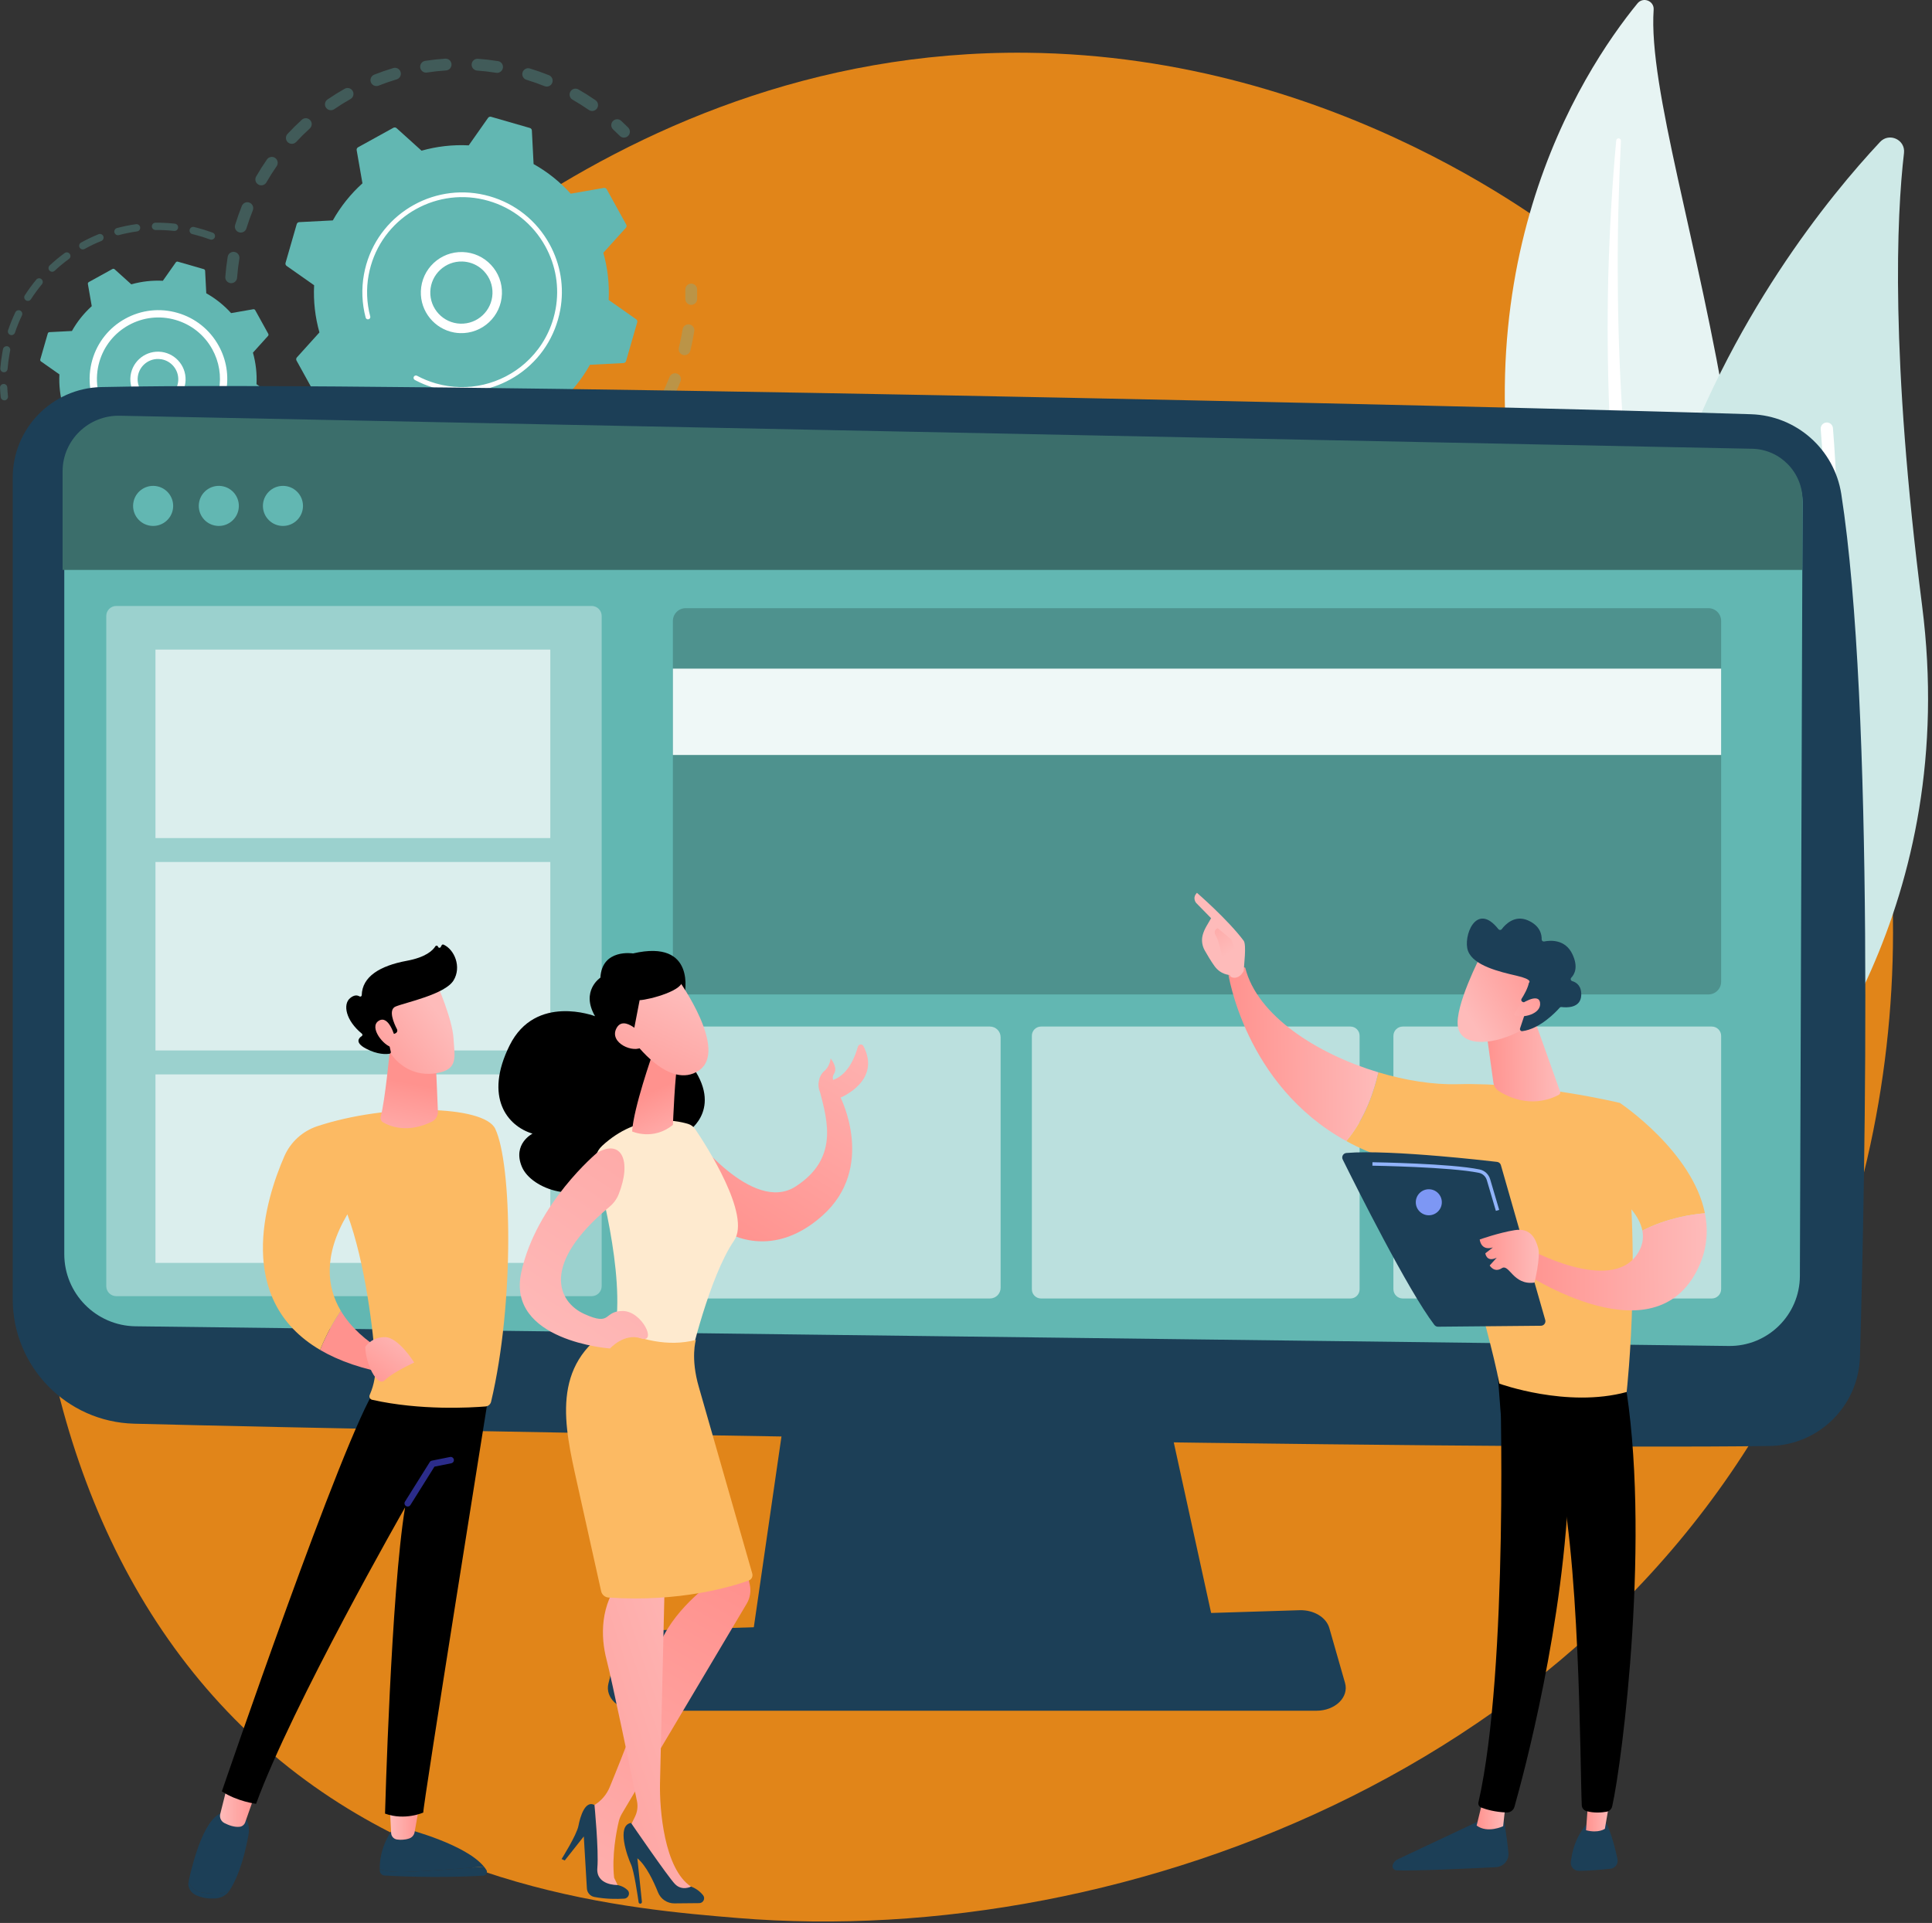
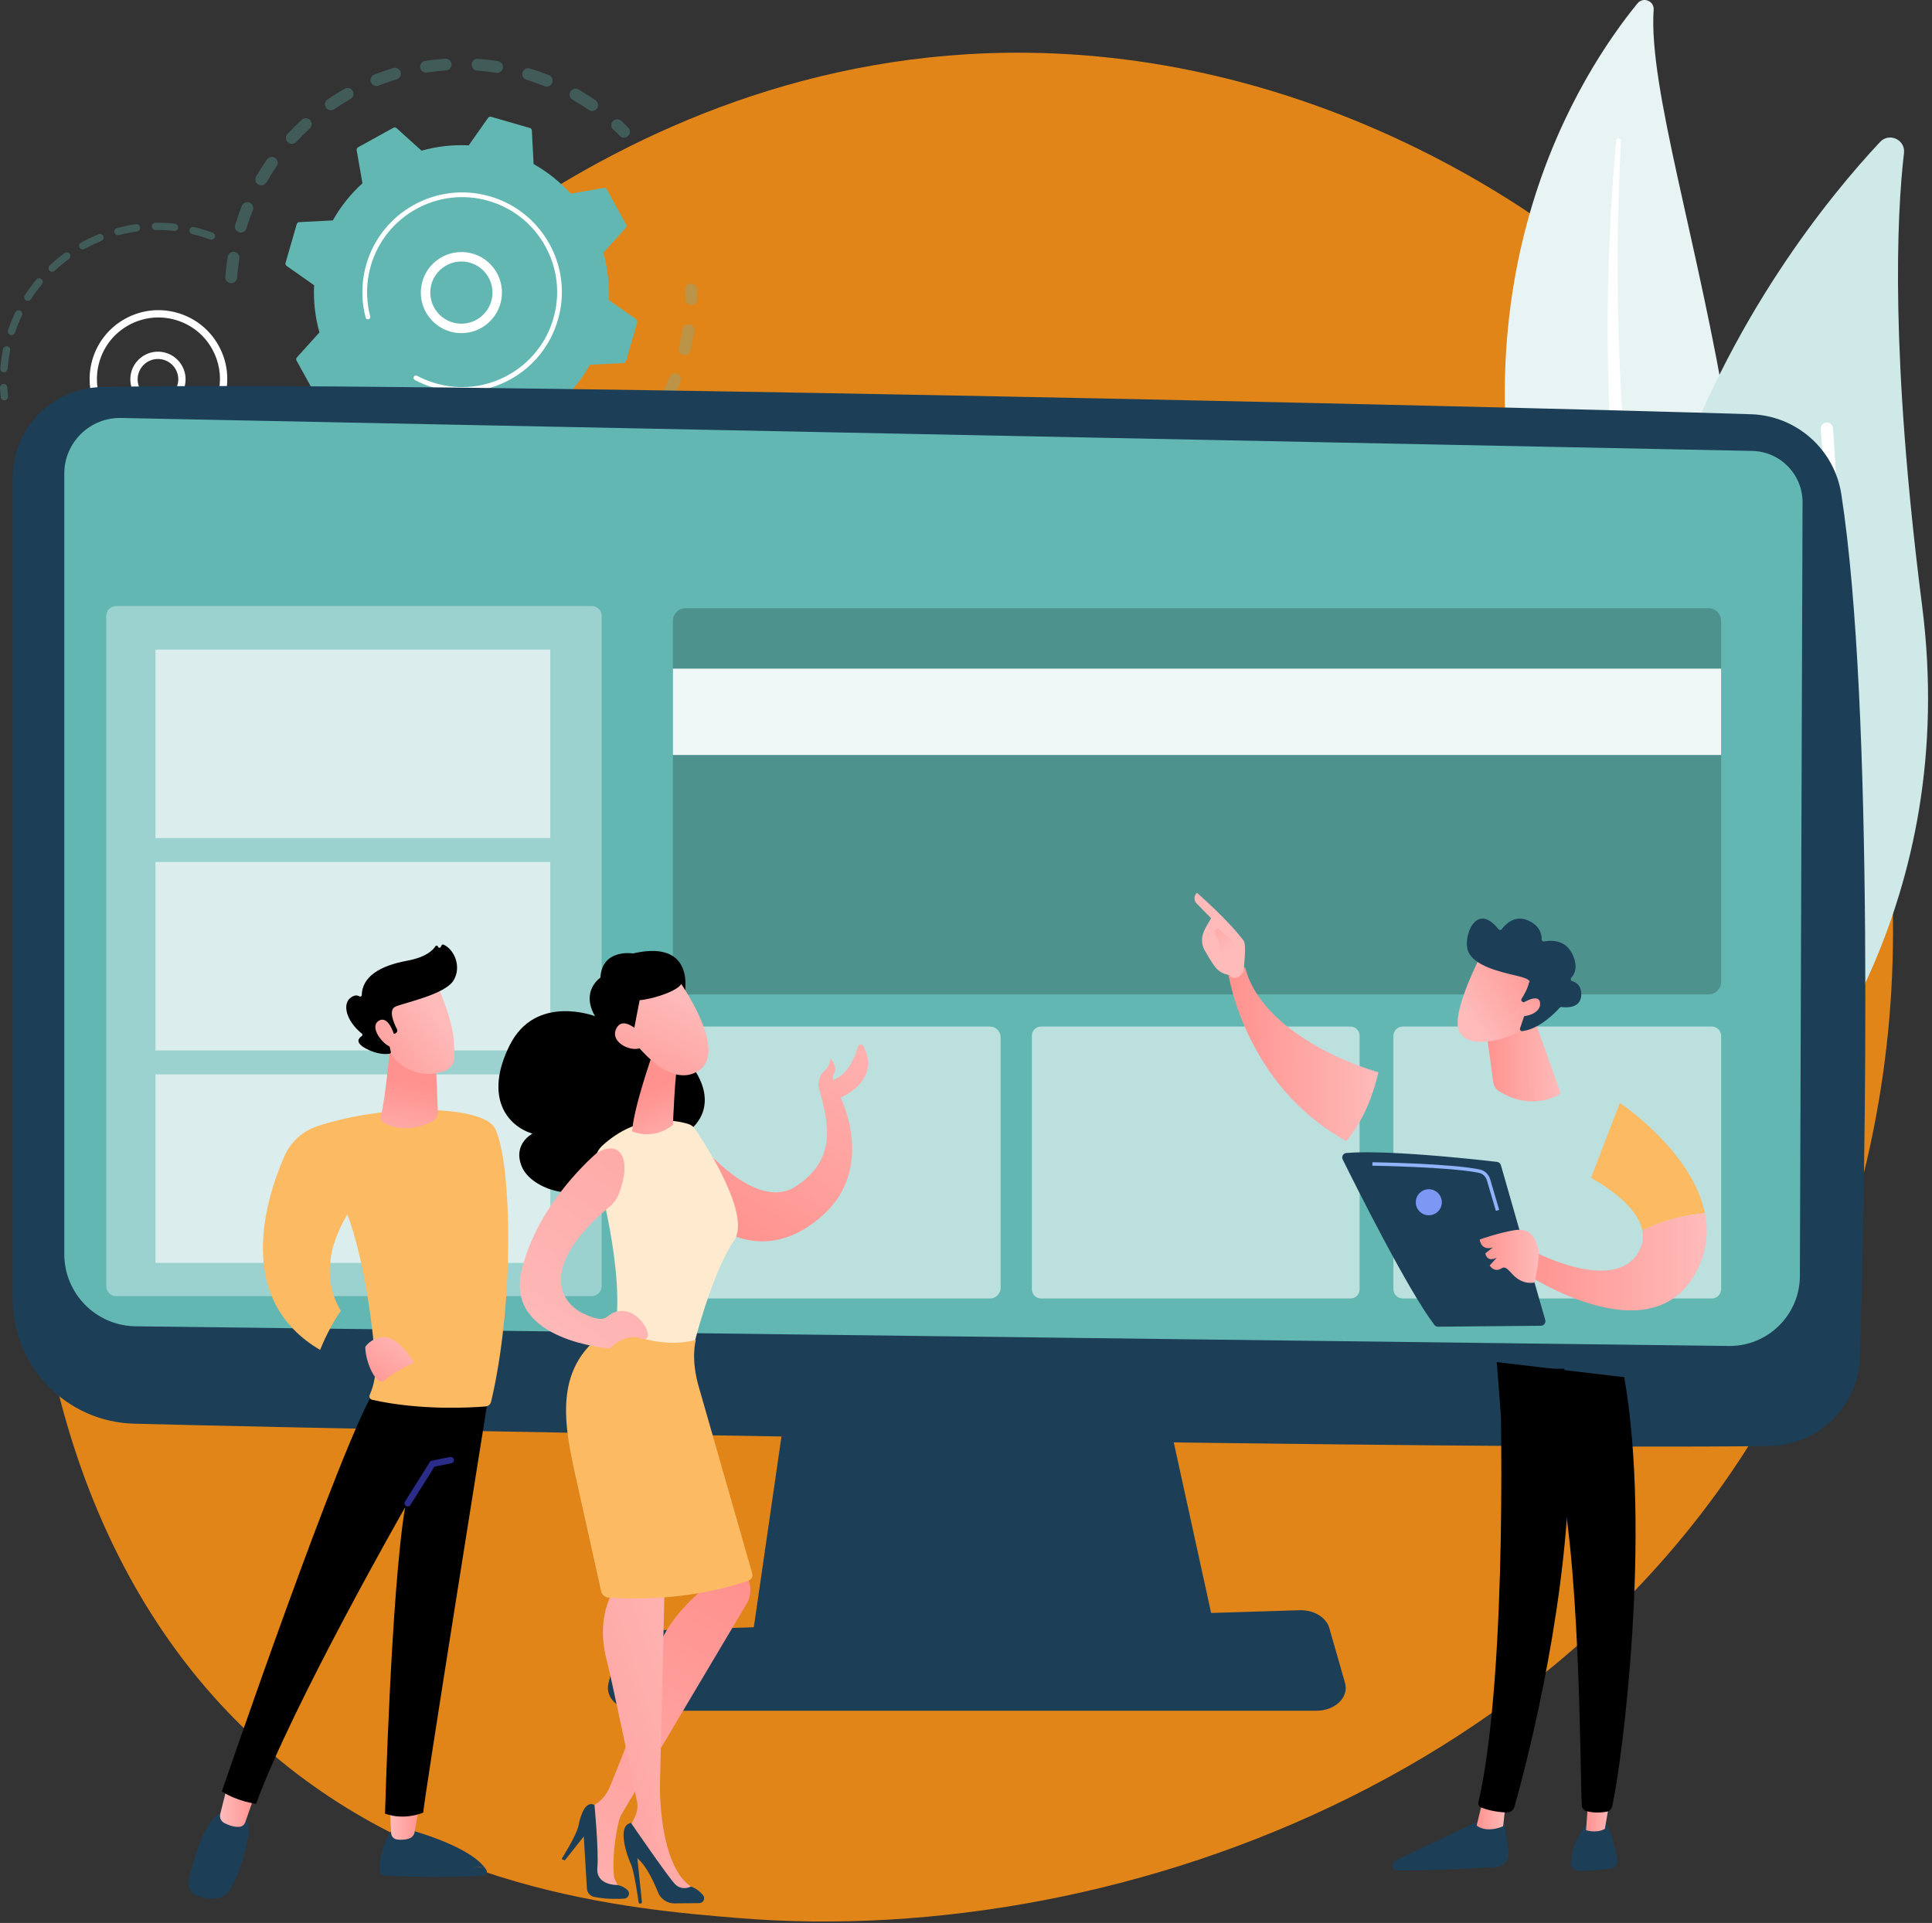
<svg xmlns="http://www.w3.org/2000/svg" width="452" height="450" viewBox="0 0 452 450" fill="none">
  <rect x="0" y="0" width="452" height="450" fill="#333333" stroke="none" />
  <path d="M424.609 308.848C380.45 412.064 263.885 456.398 172.554 448.839C147.617 446.775 97.443 442.622 58.267 405.575C-16.968 334.427 -5.381 185.709 66.641 98.152C75.915 86.876 140.115 11.332 240.158 12.343C313.403 13.083 364.814 54.459 371.065 59.613C378.962 66.125 396.38 81.599 412.078 106.147C448.962 163.827 452.204 244.348 424.609 308.848Z" fill="#E18519" />
  <g opacity="0.3">
    <path d="M53.841 66.247C53.153 66.122 52.657 65.494 52.711 64.782C52.828 63.223 53.016 61.647 53.267 60.096C53.389 59.341 54.1 58.829 54.854 58.951C54.863 58.953 54.872 58.954 54.881 58.956C55.62 59.09 56.12 59.793 55.999 60.538C55.76 62.012 55.582 63.51 55.47 64.99C55.412 65.752 54.748 66.323 53.986 66.266C53.937 66.262 53.889 66.255 53.841 66.247ZM56.085 54.403C56.032 54.394 55.978 54.381 55.925 54.364C55.195 54.14 54.784 53.366 55.008 52.636C55.468 51.135 55.997 49.639 56.58 48.19C56.865 47.481 57.668 47.139 58.38 47.422C59.09 47.708 59.432 48.514 59.148 49.222C58.593 50.6 58.091 52.021 57.654 53.447C57.446 54.125 56.765 54.527 56.085 54.403ZM60.881 43.348C60.729 43.321 60.58 43.267 60.438 43.186C59.776 42.804 59.548 41.959 59.929 41.296C60.71 39.939 61.56 38.598 62.455 37.311C62.892 36.684 63.754 36.531 64.381 36.966C65.008 37.403 65.163 38.265 64.726 38.892C63.876 40.114 63.069 41.387 62.327 42.676C62.028 43.197 61.44 43.45 60.881 43.348ZM68.029 33.641C67.779 33.595 67.538 33.48 67.337 33.294C66.777 32.775 66.744 31.899 67.263 31.339C68.329 30.19 69.457 29.073 70.617 28.019C71.182 27.506 72.057 27.547 72.571 28.112C73.085 28.677 73.043 29.552 72.478 30.067C71.377 31.067 70.305 32.128 69.293 33.221C68.959 33.58 68.479 33.723 68.029 33.641ZM77.163 25.772C76.812 25.708 76.486 25.509 76.268 25.191C75.837 24.56 75.999 23.699 76.63 23.268C77.921 22.386 79.268 21.547 80.634 20.774C81.299 20.397 82.143 20.631 82.519 21.296C82.896 21.961 82.662 22.805 81.997 23.182C80.698 23.916 79.418 24.714 78.191 25.553C77.878 25.767 77.509 25.835 77.163 25.772ZM87.809 20.119C87.355 20.037 86.951 19.728 86.769 19.267C86.488 18.556 86.836 17.752 87.547 17.471C89.003 16.895 90.503 16.375 92.003 15.925C92.736 15.705 93.507 16.12 93.726 16.853C93.946 17.584 93.53 18.356 92.799 18.575C91.373 19.003 89.948 19.497 88.564 20.045C88.315 20.143 88.055 20.164 87.809 20.119ZM138.284 25.947C138.095 25.913 137.911 25.838 137.744 25.722C136.522 24.875 135.247 24.07 133.954 23.329C133.291 22.95 133.061 22.104 133.441 21.441C133.821 20.778 134.666 20.548 135.329 20.928C136.691 21.708 138.034 22.556 139.321 23.448C139.949 23.883 140.105 24.746 139.669 25.373C139.35 25.834 138.801 26.041 138.284 25.947ZM99.436 16.969C98.871 16.867 98.408 16.417 98.316 15.818C98.2 15.062 98.719 14.356 99.474 14.24C101.022 14.002 102.599 13.829 104.162 13.725C104.925 13.678 105.584 14.251 105.635 15.014C105.685 15.777 105.108 16.436 104.345 16.487C102.861 16.585 101.363 16.75 99.893 16.975C99.737 16.999 99.583 16.996 99.436 16.969ZM127.668 20.239C127.578 20.222 127.488 20.197 127.4 20.162C126.019 19.609 124.596 19.109 123.17 18.675C122.439 18.452 122.027 17.679 122.249 16.948C122.472 16.217 123.246 15.801 123.976 16.027C125.476 16.485 126.974 17.011 128.427 17.592C129.137 17.876 129.482 18.681 129.198 19.391C128.95 20.012 128.302 20.354 127.668 20.239ZM111.475 16.495C110.788 16.37 110.292 15.744 110.344 15.033C110.4 14.27 111.064 13.698 111.826 13.754C113.386 13.869 114.963 14.053 116.511 14.301C116.521 14.302 116.53 14.304 116.54 14.306C117.279 14.44 117.778 15.141 117.658 15.886C117.537 16.641 116.828 17.154 116.073 17.033C114.602 16.797 113.105 16.623 111.622 16.514C111.572 16.51 111.523 16.504 111.475 16.495Z" fill="#62B7B2" />
    <path d="M145.735 32.183C145.467 32.135 145.21 32.007 145.003 31.799C144.5 31.293 143.977 30.79 143.451 30.302C142.89 29.783 142.856 28.907 143.375 28.347C143.894 27.786 144.77 27.751 145.331 28.272C145.885 28.785 146.434 29.314 146.964 29.846C147.503 30.387 147.501 31.264 146.96 31.802C146.626 32.135 146.165 32.261 145.735 32.183Z" fill="#62B7B2" />
  </g>
  <g opacity="0.3">
    <path d="M161.465 71.325C160.808 71.206 160.317 70.624 160.331 69.935C160.346 69.222 160.346 68.496 160.332 67.779C160.316 67.015 160.923 66.383 161.687 66.368C162.454 66.352 163.083 66.959 163.099 67.723C163.114 68.478 163.113 69.242 163.098 69.993C163.082 70.757 162.449 71.364 161.685 71.348C161.61 71.346 161.537 71.338 161.465 71.325Z" fill="#62B7B2" />
    <path d="M98.001 123.268C97.374 123.154 96.748 123.029 96.121 122.893C95.374 122.731 94.9 121.995 95.061 121.248C95.223 120.501 95.964 120.025 96.707 120.188C98.154 120.502 99.611 120.756 101.053 120.946C101.812 121.047 102.344 121.741 102.245 122.498C102.145 123.256 101.45 123.79 100.693 123.69C99.8 123.573 98.895 123.431 98.001 123.268ZM89.104 120.861C89.028 120.848 88.951 120.827 88.876 120.8C87.425 120.272 85.981 119.676 84.583 119.03C83.89 118.709 83.587 117.887 83.908 117.194C84.229 116.5 85.053 116.196 85.745 116.519C87.072 117.132 88.444 117.698 89.823 118.2C90.541 118.461 90.911 119.255 90.65 119.973C90.416 120.616 89.755 120.98 89.104 120.861ZM107.96 124.137C107.318 124.02 106.83 123.46 106.825 122.784C106.821 122.02 107.436 121.397 108.201 121.392C109.662 121.383 111.144 121.311 112.604 121.178C113.365 121.109 114.038 121.669 114.107 122.43C114.177 123.191 113.616 123.864 112.855 123.934C111.317 124.074 109.757 124.149 108.218 124.159C108.13 124.16 108.044 124.152 107.96 124.137ZM78.469 115.6C78.296 115.568 78.127 115.503 77.97 115.402C76.672 114.569 75.394 113.671 74.171 112.731C73.566 112.266 73.452 111.397 73.917 110.792C74.383 110.185 75.251 110.071 75.858 110.537C77.018 111.429 78.232 112.282 79.465 113.073C80.108 113.486 80.295 114.342 79.882 114.985C79.57 115.471 79.004 115.697 78.469 115.6ZM119.734 122.75C119.207 122.654 118.762 122.256 118.633 121.701C118.46 120.957 118.923 120.213 119.668 120.04C121.091 119.71 122.52 119.314 123.916 118.863C124.643 118.629 125.423 119.027 125.658 119.755C125.892 120.482 125.493 121.262 124.766 121.496C123.297 121.971 121.792 122.388 120.294 122.736C120.104 122.78 119.914 122.783 119.734 122.75ZM130.918 118.813C130.497 118.737 130.118 118.467 129.918 118.052C129.587 117.363 129.876 116.537 130.565 116.205C131.885 115.57 133.195 114.871 134.456 114.129C135.114 113.741 135.962 113.96 136.35 114.619C136.738 115.278 136.518 116.126 135.859 116.514C134.532 117.295 133.154 118.03 131.765 118.699C131.491 118.83 131.196 118.864 130.918 118.813ZM140.979 112.532C140.659 112.474 140.358 112.304 140.14 112.028C139.667 111.428 139.77 110.558 140.37 110.085C141.521 109.176 142.647 108.21 143.716 107.211C144.274 106.689 145.149 106.718 145.672 107.277C146.193 107.836 146.164 108.711 145.605 109.233C144.48 110.284 143.295 111.301 142.084 112.257C141.759 112.513 141.355 112.601 140.979 112.532ZM149.429 104.207C149.207 104.167 148.992 104.072 148.805 103.919C148.212 103.438 148.122 102.566 148.604 101.973C149.529 100.836 150.415 99.646 151.238 98.437C151.669 97.805 152.53 97.642 153.161 98.072C153.792 98.502 153.956 99.362 153.526 99.994C152.658 101.268 151.725 102.521 150.751 103.719C150.421 104.124 149.909 104.294 149.429 104.207ZM155.848 94.226C155.723 94.203 155.6 94.163 155.48 94.104C154.796 93.764 154.516 92.934 154.855 92.25C155.505 90.939 156.107 89.584 156.644 88.221C156.925 87.51 157.731 87.162 158.439 87.442C159.15 87.722 159.499 88.526 159.219 89.237C158.652 90.672 158.018 92.099 157.335 93.478C157.054 94.044 156.439 94.334 155.848 94.226ZM159.915 83.086C159.887 83.081 159.859 83.075 159.831 83.068C159.089 82.886 158.635 82.137 158.817 81.395C159.074 80.347 159.302 79.279 159.495 78.22C159.564 77.837 159.629 77.453 159.691 77.07C159.811 76.315 160.52 75.801 161.275 75.922C162.041 76.028 162.544 76.751 162.424 77.505C162.359 77.909 162.291 78.311 162.217 78.715C162.015 79.829 161.775 80.953 161.504 82.055C161.329 82.769 160.628 83.216 159.915 83.086Z" fill="#62B7B2" />
    <path d="M69.232 108.101C68.961 108.052 68.703 107.922 68.495 107.712C67.969 107.178 67.445 106.624 66.936 106.063C66.422 105.497 66.465 104.622 67.03 104.109C67.596 103.595 68.471 103.637 68.985 104.203C69.468 104.736 69.966 105.262 70.466 105.769C71.002 106.312 70.996 107.189 70.452 107.725C70.118 108.054 69.66 108.179 69.232 108.101Z" fill="#62B7B2" />
  </g>
  <path d="M73.939 92.645C74.073 92.886 74.345 93.017 74.617 92.969L82.371 91.618C84.835 94.345 87.751 96.7 91.051 98.549L91.454 106.405C91.469 106.68 91.656 106.917 91.921 106.993L100.993 109.609C101.258 109.686 101.542 109.585 101.701 109.36L106.225 102.925C110.003 103.117 113.726 102.677 117.264 101.681L123.107 106.954C123.312 107.139 123.612 107.173 123.853 107.04L132.117 102.475C132.359 102.342 132.489 102.07 132.442 101.798L131.09 94.044C133.818 91.58 136.172 88.663 138.022 85.363L145.877 84.96C146.153 84.946 146.389 84.758 146.465 84.493L149.082 75.422C149.158 75.157 149.058 74.872 148.832 74.714L142.398 70.189C142.589 66.411 142.15 62.689 141.153 59.151L146.426 53.307C146.611 53.103 146.646 52.803 146.512 52.562L141.948 44.297C141.814 44.056 141.542 43.925 141.27 43.973L133.516 45.324C131.052 42.597 128.136 40.243 124.836 38.393L124.433 30.537C124.418 30.262 124.231 30.026 123.966 29.949L114.894 27.333C114.629 27.256 114.345 27.357 114.186 27.582L109.662 34.017C105.884 33.825 102.161 34.265 98.623 35.261L92.78 29.988C92.575 29.803 92.275 29.769 92.034 29.902L83.769 34.467C83.528 34.6 83.398 34.872 83.445 35.144L84.796 42.898C82.069 45.362 79.715 48.279 77.865 51.578L70.01 51.982C69.734 51.996 69.498 52.183 69.421 52.449L66.805 61.52C66.729 61.785 66.829 62.069 67.054 62.228L73.489 66.752C73.297 70.53 73.737 74.253 74.733 77.791L69.46 83.635C69.276 83.839 69.241 84.139 69.374 84.38L73.939 92.645Z" fill="#62B7B2" />
  <path d="M106.241 77.808C101.689 76.98 98.3 72.911 98.46 68.153C98.635 62.923 103.032 58.811 108.262 58.986C110.796 59.071 113.145 60.138 114.876 61.989C116.607 63.84 117.514 66.255 117.429 68.789C117.254 74.019 112.856 78.131 107.626 77.956C107.155 77.94 106.692 77.89 106.241 77.808ZM109.261 61.314C108.909 61.25 108.552 61.211 108.188 61.199C104.178 61.064 100.807 64.218 100.672 68.227C100.538 72.237 103.69 75.61 107.701 75.743C111.71 75.878 115.082 72.725 115.216 68.715C115.282 66.772 114.586 64.921 113.259 63.501C112.18 62.348 110.787 61.591 109.261 61.314Z" fill="white" />
  <path d="M103.98 91.328C103.198 91.186 102.419 91.004 101.645 90.781C101.402 90.71 101.159 90.636 100.918 90.558C99.729 90.174 98.572 89.695 97.465 89.129C97.45 89.121 97.435 89.114 97.42 89.106C97.377 89.084 97.335 89.062 97.292 89.04C97.209 88.996 97.126 88.952 97.044 88.908C96.827 88.792 96.719 88.552 96.761 88.322C96.771 88.266 96.79 88.211 96.818 88.159C96.963 87.889 97.298 87.789 97.567 87.933C98.953 88.678 100.428 89.278 101.952 89.717C109.52 91.901 117.321 89.865 122.832 85.006C125.898 82.304 128.255 78.728 129.468 74.519C129.681 73.781 129.856 73.037 129.991 72.292C130.902 67.274 130.067 62.138 127.568 57.614C124.698 52.416 119.975 48.648 114.271 47.003C102.489 43.606 90.15 50.425 86.754 62.2C86.545 62.927 86.373 63.661 86.239 64.399C85.657 67.6 85.783 70.893 86.618 74.04C86.639 74.121 86.642 74.203 86.627 74.281C86.59 74.485 86.439 74.66 86.225 74.717C85.929 74.794 85.626 74.62 85.548 74.324C84.671 71.019 84.539 67.562 85.15 64.202C85.29 63.426 85.471 62.656 85.69 61.894C89.256 49.53 102.218 42.375 114.577 45.939C120.566 47.666 125.524 51.622 128.537 57.078C131.161 61.828 132.037 67.22 131.081 72.488C130.938 73.27 130.756 74.051 130.532 74.825C128.805 80.815 124.849 85.772 119.393 88.786C114.642 91.41 109.249 92.286 103.98 91.328Z" fill="white" />
  <g opacity="0.3">
    <path d="M0.863 93.677C0.499 93.611 0.207 93.313 0.166 92.926C0.09 92.205 0.034 91.471 0.001 90.746C-0.021 90.275 0.344 89.875 0.816 89.853C1.288 89.83 1.687 90.196 1.708 90.668C1.74 91.359 1.793 92.058 1.866 92.747C1.916 93.215 1.576 93.636 1.106 93.687C1.023 93.695 0.942 93.692 0.863 93.677Z" fill="#62B7B2" />
    <path d="M0.773 87.104C0.346 87.027 0.04 86.637 0.074 86.197C0.172 84.951 0.335 83.697 0.558 82.468C0.605 82.21 0.655 81.951 0.708 81.691C0.802 81.229 1.275 80.952 1.716 81.024C2.178 81.118 2.477 81.569 2.383 82.032C2.332 82.279 2.284 82.527 2.239 82.774C2.026 83.946 1.871 85.142 1.778 86.33C1.741 86.801 1.33 87.152 0.859 87.115C0.83 87.113 0.801 87.109 0.773 87.104ZM2.544 78.409C2.504 78.402 2.464 78.392 2.425 78.379C1.977 78.229 1.736 77.745 1.885 77.297C2.365 75.861 2.939 74.442 3.59 73.08C3.793 72.653 4.305 72.475 4.729 72.677C5.155 72.881 5.335 73.39 5.132 73.816C4.511 75.116 3.964 76.469 3.506 77.839C3.37 78.247 2.955 78.484 2.544 78.409ZM6.371 70.403C6.264 70.384 6.16 70.344 6.063 70.282C5.665 70.027 5.55 69.498 5.805 69.101C6.622 67.829 7.527 66.593 8.496 65.43C8.798 65.066 9.335 65.017 9.699 65.32C10.062 65.622 10.111 66.161 9.809 66.523C8.885 67.633 8.022 68.81 7.244 70.024C7.051 70.325 6.702 70.463 6.371 70.403ZM12.049 63.584C11.875 63.552 11.71 63.466 11.579 63.328C11.257 62.983 11.274 62.442 11.619 62.119C12.724 61.084 13.903 60.108 15.124 59.219C15.506 58.941 16.041 59.026 16.318 59.407C16.596 59.788 16.512 60.322 16.131 60.601C14.967 61.448 13.841 62.379 12.787 63.367C12.582 63.559 12.307 63.63 12.049 63.584ZM19.221 58.357C18.978 58.313 18.756 58.164 18.626 57.931C18.397 57.519 18.546 56.999 18.958 56.769C20.281 56.035 21.662 55.375 23.061 54.808C23.499 54.63 23.997 54.842 24.174 55.28C24.351 55.717 24.14 56.216 23.703 56.392C22.367 56.934 21.05 57.563 19.788 58.264C19.609 58.363 19.409 58.391 19.221 58.357ZM27.442 55.031C27.128 54.973 26.858 54.74 26.769 54.41C26.647 53.955 26.918 53.486 27.374 53.364C28.835 52.973 30.335 52.67 31.831 52.463C32.3 52.4 32.73 52.726 32.794 53.193C32.859 53.66 32.532 54.092 32.065 54.156C30.639 54.353 29.209 54.642 27.816 55.015C27.69 55.049 27.563 55.052 27.442 55.031ZM36.226 53.815C35.832 53.743 35.53 53.401 35.525 52.986C35.518 52.514 35.896 52.127 36.368 52.12C37.876 52.1 39.404 52.174 40.912 52.34C41.381 52.4 41.72 52.816 41.667 53.284C41.616 53.754 41.193 54.092 40.724 54.04C39.286 53.88 37.828 53.81 36.391 53.829C36.334 53.83 36.279 53.825 36.226 53.815ZM49.299 56.082C49.251 56.073 49.202 56.06 49.154 56.042C47.986 55.608 46.774 55.231 45.55 54.92C45.365 54.872 45.183 54.827 45.001 54.785C44.541 54.675 44.257 54.216 44.365 53.756C44.473 53.296 44.94 52.999 45.393 53.12C45.588 53.167 45.781 53.214 45.975 53.264C47.253 53.589 48.524 53.985 49.749 54.44C50.191 54.604 50.417 55.096 50.252 55.538C50.106 55.932 49.7 56.154 49.299 56.082Z" fill="#62B7B2" />
  </g>
  <g opacity="0.3">
    <path d="M30.773 125.438C30.314 125.355 30.006 124.917 30.084 124.456C30.162 123.99 30.603 123.676 31.068 123.755C32.47 123.991 33.897 124.143 35.311 124.208C35.78 124.234 36.148 124.629 36.126 125.101C36.105 125.573 35.705 125.937 35.233 125.916C33.75 125.847 32.254 125.688 30.785 125.441C30.781 125.44 30.777 125.439 30.773 125.438ZM26.514 124.455C26.483 124.449 26.453 124.442 26.423 124.433C24.996 124.012 23.58 123.501 22.215 122.912C21.781 122.725 21.581 122.223 21.768 121.789C21.955 121.355 22.46 121.158 22.891 121.342C24.194 121.904 25.545 122.392 26.907 122.794C27.359 122.927 27.618 123.403 27.485 123.855C27.36 124.278 26.937 124.531 26.514 124.455ZM39.49 125.835C39.118 125.768 38.822 125.456 38.791 125.06C38.755 124.591 39.107 124.179 39.578 124.143C40.995 124.032 42.417 123.835 43.806 123.556C44.27 123.465 44.719 123.763 44.812 124.226C44.905 124.688 44.605 125.139 44.142 125.232C42.687 125.525 41.196 125.731 39.71 125.846C39.635 125.852 39.561 125.848 39.49 125.835ZM18.498 120.994C18.402 120.976 18.308 120.942 18.219 120.891C16.934 120.139 15.682 119.3 14.5 118.397C14.124 118.11 14.053 117.574 14.339 117.198C14.625 116.825 15.161 116.752 15.537 117.038C16.665 117.898 17.857 118.698 19.082 119.415C19.489 119.654 19.627 120.178 19.388 120.585C19.201 120.903 18.841 121.056 18.498 120.994ZM48.044 124.114C47.746 124.06 47.487 123.849 47.385 123.542C47.236 123.093 47.479 122.61 47.927 122.461C49.273 122.015 50.606 121.482 51.889 120.876C52.316 120.674 52.826 120.857 53.027 121.284C53.229 121.711 53.046 122.22 52.619 122.422C51.274 123.057 49.876 123.616 48.465 124.084C48.324 124.131 48.18 124.138 48.044 124.114ZM55.935 120.39C55.708 120.349 55.498 120.215 55.365 120.005C55.113 119.605 55.233 119.077 55.632 118.826C56.835 118.068 58.003 117.231 59.102 116.338C59.469 116.04 60.007 116.097 60.304 116.463C60.602 116.829 60.546 117.367 60.18 117.664C59.028 118.601 57.804 119.478 56.543 120.272C56.355 120.391 56.138 120.427 55.935 120.39ZM62.708 114.883C62.548 114.854 62.395 114.779 62.269 114.657C61.929 114.33 61.919 113.788 62.246 113.448C63.233 112.426 64.166 111.333 65.018 110.201C65.301 109.825 65.837 109.749 66.214 110.033C66.591 110.317 66.667 110.852 66.383 111.23C65.49 112.416 64.512 113.562 63.477 114.636C63.271 114.849 62.98 114.932 62.708 114.883Z" fill="#62B7B2" />
    <path d="M11.527 115.671C11.365 115.642 11.21 115.565 11.083 115.441C10.56 114.93 10.05 114.4 9.567 113.868C9.25 113.518 9.276 112.978 9.625 112.66C9.975 112.345 10.515 112.37 10.833 112.719C11.293 113.227 11.78 113.732 12.279 114.22C12.616 114.55 12.622 115.092 12.292 115.429C12.085 115.639 11.797 115.72 11.527 115.671Z" fill="#62B7B2" />
  </g>
-   <path d="M14.201 104.936C14.29 105.098 14.472 105.185 14.654 105.153L19.842 104.249C21.491 106.074 23.443 107.649 25.651 108.887L25.921 114.144C25.93 114.328 26.056 114.486 26.233 114.537L32.303 116.288C32.48 116.339 32.671 116.272 32.777 116.121L35.804 111.815C38.333 111.943 40.823 111.649 43.191 110.983L47.101 114.511C47.238 114.635 47.439 114.658 47.6 114.569L53.13 111.514C53.292 111.425 53.379 111.243 53.347 111.061L52.443 105.872C54.268 104.224 55.844 102.272 57.081 100.064L62.338 99.794C62.522 99.784 62.68 99.659 62.731 99.482L64.482 93.412C64.533 93.234 64.466 93.044 64.315 92.938L60.01 89.91C60.138 87.382 59.844 84.891 59.177 82.524L62.705 78.613C62.829 78.476 62.852 78.276 62.763 78.114L59.708 72.584C59.619 72.423 59.437 72.335 59.255 72.367L54.066 73.272C52.418 71.446 50.466 69.871 48.258 68.633L47.988 63.377C47.978 63.192 47.853 63.034 47.676 62.983L41.605 61.233C41.428 61.181 41.238 61.248 41.132 61.399L38.104 65.705C35.576 65.577 33.085 65.871 30.718 66.538L26.808 63.009C26.671 62.885 26.47 62.862 26.308 62.952L20.778 66.006C20.617 66.095 20.53 66.277 20.561 66.459L21.465 71.648C19.64 73.297 18.065 75.249 16.827 77.457L11.571 77.726C11.386 77.736 11.228 77.861 11.177 78.039L9.427 84.109C9.376 84.286 9.443 84.477 9.593 84.583L13.899 87.61C13.771 90.138 14.065 92.629 14.732 94.997L11.203 98.907C11.08 99.044 11.057 99.244 11.146 99.406L14.201 104.936Z" fill="#62B7B2" />
  <path d="M35.785 95.119C34.429 94.872 33.192 94.2 32.233 93.175C31.054 91.914 30.436 90.269 30.494 88.543C30.613 84.982 33.608 82.181 37.171 82.299C40.738 82.425 43.535 85.415 43.416 88.977C43.358 90.703 42.632 92.303 41.37 93.482C40.109 94.661 38.464 95.279 36.738 95.221C36.416 95.21 36.097 95.175 35.785 95.119ZM37.808 84.082C37.582 84.041 37.35 84.016 37.114 84.007C34.493 83.92 32.29 85.98 32.203 88.601C32.16 89.87 32.614 91.08 33.482 92.007C34.349 92.935 35.526 93.468 36.796 93.513C38.065 93.555 39.276 93.101 40.203 92.234C41.131 91.366 41.665 90.189 41.708 88.919C41.787 86.535 40.089 84.496 37.808 84.082Z" fill="white" />
  <path d="M34.199 104.528C33.667 104.431 33.136 104.306 32.605 104.154C31.552 103.851 30.529 103.44 29.561 102.931C29.518 102.908 29.475 102.885 29.431 102.862C29.097 102.682 28.93 102.312 28.994 101.957C29.01 101.871 29.04 101.786 29.083 101.704C29.306 101.288 29.825 101.135 30.24 101.356C31.139 101.84 32.094 102.228 33.078 102.511H33.079C33.133 102.527 33.187 102.542 33.241 102.557C35.576 103.206 37.985 103.249 40.286 102.717C41.535 102.428 42.753 101.969 43.909 101.344C43.919 101.339 43.928 101.334 43.938 101.329C43.966 101.313 43.995 101.298 44.023 101.282C47.388 99.423 49.828 96.366 50.892 92.673C51.031 92.195 51.143 91.714 51.231 91.231C51.821 87.983 51.28 84.658 49.662 81.728C47.804 78.364 44.746 75.925 41.054 74.86C37.363 73.797 33.474 74.232 30.109 76.089C26.745 77.948 24.305 81.005 23.24 84.698C23.104 85.168 22.993 85.643 22.906 86.121C22.53 88.194 22.611 90.325 23.152 92.362C23.185 92.488 23.189 92.614 23.167 92.734C23.109 93.049 22.876 93.32 22.545 93.407C22.088 93.527 21.621 93.257 21.5 92.8C20.895 90.52 20.804 88.135 21.224 85.817C21.322 85.282 21.446 84.75 21.598 84.225C22.79 80.093 25.519 76.672 29.283 74.593C33.047 72.514 37.394 72.022 41.527 73.217C45.659 74.408 49.079 77.137 51.158 80.902C52.969 84.179 53.573 87.899 52.913 91.533C52.815 92.073 52.689 92.611 52.535 93.146C50.227 101.146 42.221 105.986 34.199 104.528Z" fill="white" />
  <path d="M386.878 2.257C387.018 0.198 384.406 -0.811 383.101 0.787C369.845 17.018 339.112 64.434 358.058 137.652C381.829 229.515 366.901 266.168 345.449 290.165C345.449 290.165 377.401 275.978 393.732 238.629C433.826 146.928 384.378 38.866 386.878 2.257Z" fill="#E7F4F3" />
  <path d="M379.224 32.951C378.71 43.597 378.405 54.248 378.49 64.895C378.52 75.54 378.872 86.18 379.555 96.793C380.279 107.402 381.202 117.997 382.573 128.536C383.897 139.082 385.673 149.558 387.492 160.07C389.252 170.587 391.084 181.171 391.839 191.975C392.602 202.756 392.09 213.801 389.575 224.425C388.945 227.073 388.265 229.72 387.435 232.3C386.653 234.897 385.756 237.461 384.813 240.006C382.902 245.09 380.65 250.056 378.04 254.831C372.794 264.371 366.1 273.104 358.464 280.757C357.66 281.563 356.356 281.564 355.55 280.761C354.759 279.971 354.744 278.699 355.505 277.891L355.51 277.885C357.314 275.971 359.095 274.039 360.783 272.034C361.643 271.045 362.458 270.02 363.291 269.01C364.086 267.97 364.921 266.961 365.682 265.898C368.798 261.697 371.616 257.283 374.093 252.683C379.087 243.516 382.737 233.555 385.157 223.41C386.31 218.323 387.087 213.159 387.463 207.953C387.835 202.746 387.808 197.503 387.482 192.258C386.829 181.761 385.102 171.269 383.418 160.741C381.747 150.208 380.141 139.612 378.973 128.967C378.375 123.646 377.872 118.315 377.465 112.978C377.246 110.311 377.079 107.64 376.907 104.97C376.761 102.298 376.63 99.626 376.52 96.953C376.101 86.26 376.009 75.56 376.254 64.871C376.551 54.184 377.132 43.509 378.122 32.873C378.151 32.569 378.42 32.346 378.724 32.374C379.019 32.402 379.238 32.658 379.224 32.951Z" fill="white" />
  <path d="M400.2 269.708C401.698 273.069 406.142 273.807 408.681 271.144C422.693 256.45 458.55 211.324 449.691 141.798C442.21 83.086 443.733 50.539 445.448 35.811C445.811 32.697 441.987 30.93 439.846 33.22C416.222 58.487 345.894 147.937 400.2 269.708Z" fill="#CEE9E7" />
  <path d="M405.171 269.379C405.251 269.424 405.335 269.462 405.425 269.491C406.178 269.742 406.991 269.334 407.242 268.581C407.525 267.728 435.54 182.293 428.826 100.188C428.761 99.398 428.068 98.809 427.276 98.873C426.486 98.938 425.897 99.631 425.961 100.422C432.627 181.93 404.797 266.827 404.515 267.675C404.295 268.338 404.584 269.048 405.171 269.379Z" fill="white" />
  <path d="M185.375 318.577L176.016 383.164H284.598L270.455 318.577H185.375Z" fill="#1C3F57" />
  <path d="M2.977 111.775V304.012C2.977 319.826 15.579 332.758 31.387 333.166C101.602 334.977 347.178 339.367 414.017 338.381C425.505 338.212 434.811 329.019 435.143 317.534C436.432 272.875 438.525 165.484 430.779 115.627C429.147 105.128 420.285 97.276 409.665 96.937C350.834 95.055 90.507 89.079 23.699 90.579C12.177 90.838 2.977 100.25 2.977 111.775Z" fill="#1C3F57" />
  <path d="M15.039 110.839V293.478C15.039 302.711 22.451 310.234 31.683 310.372L404.402 314.977C413.554 315.114 421.057 307.75 421.091 298.596L421.715 117.589C421.739 111.044 416.525 105.681 409.981 105.522L28.386 97.813C21.068 97.635 15.039 103.519 15.039 110.839Z" fill="#62B7B2" />
  <path d="M307.987 400.338H149.07C144.752 400.338 141.51 397.264 142.345 393.963L144.384 385.898C144.998 383.473 147.666 381.692 150.835 381.593L304.037 376.813C307.348 376.71 310.279 378.467 311.001 380.988L314.677 393.833C315.632 397.17 312.374 400.338 307.987 400.338Z" fill="#1C3F57" />
-   <path d="M421.658 133.376L421.714 117.122C421.739 110.577 416.521 105.176 409.974 105.017L28.076 97.289C20.753 97.111 14.643 102.977 14.643 110.297V133.376H421.658Z" fill="#3B6E6B" />
  <path opacity="0.36" d="M138.418 303.323H27.205C25.909 303.323 24.859 302.272 24.859 300.976V144.149C24.859 142.854 25.909 141.803 27.205 141.803H138.418C139.714 141.803 140.765 142.854 140.765 144.149V300.976C140.765 302.272 139.714 303.323 138.418 303.323Z" fill="white" />
  <path d="M399.692 232.713H160.403C158.759 232.713 157.426 231.38 157.426 229.736V145.304C157.426 143.66 158.759 142.327 160.403 142.327H399.692C401.336 142.327 402.669 143.66 402.669 145.304V229.736C402.669 231.38 401.336 232.713 399.692 232.713Z" fill="#4E928E" />
  <path opacity="0.57" d="M231.602 303.865H159.925C158.545 303.865 157.426 302.746 157.426 301.366V242.728C157.426 241.348 158.545 240.229 159.925 240.229H231.602C232.982 240.229 234.101 241.348 234.101 242.728V301.366C234.101 302.746 232.982 303.865 231.602 303.865Z" fill="white" />
  <path opacity="0.57" d="M315.937 303.865H243.558C242.372 303.865 241.41 302.903 241.41 301.717V242.377C241.41 241.191 242.372 240.229 243.558 240.229H315.937C317.123 240.229 318.085 241.191 318.085 242.377V301.717C318.085 302.903 317.123 303.865 315.937 303.865Z" fill="white" />
  <path opacity="0.57" d="M400.483 303.865H328.181C326.973 303.865 325.994 302.886 325.994 301.678V242.415C325.994 241.208 326.973 240.229 328.181 240.229H400.483C401.69 240.229 402.669 241.208 402.669 242.415V301.678C402.669 302.886 401.69 303.865 400.483 303.865Z" fill="white" />
  <path d="M40.392 119.454C40.98 116.932 39.412 114.411 36.89 113.824C34.368 113.236 31.848 114.804 31.26 117.326C30.673 119.848 32.241 122.368 34.762 122.956C37.284 123.543 39.805 121.975 40.392 119.454Z" fill="#62B7B2" />
  <path d="M55.758 119.454C56.345 116.932 54.777 114.412 52.256 113.824C49.734 113.236 47.213 114.804 46.626 117.326C46.038 119.848 47.606 122.368 50.128 122.956C52.65 123.544 55.17 121.976 55.758 119.454Z" fill="#62B7B2" />
  <path d="M69.513 121.706C71.344 119.875 71.344 116.906 69.513 115.075C67.682 113.244 64.713 113.244 62.883 115.075C61.052 116.906 61.052 119.875 62.883 121.706C64.713 123.537 67.682 123.537 69.513 121.706Z" fill="#62B7B2" />
  <path opacity="0.64" d="M128.746 152.014H36.373V196.121H128.746V152.014Z" fill="white" />
  <path opacity="0.64" d="M128.746 201.717H36.373V245.824H128.746V201.717Z" fill="white" />
  <path opacity="0.64" d="M128.746 251.428H36.373V295.535H128.746V251.428Z" fill="white" />
  <path d="M402.669 156.469H157.426V176.676H402.669V156.469Z" fill="#EFF8F7" />
  <path d="M202.003 244.793C201.71 244.233 200.88 244.321 200.711 244.931C200.083 247.188 198.566 251.126 195.381 252.525C195.221 252.595 195.069 252.667 194.922 252.738C194.778 252.305 194.776 251.802 195.121 251.274C196.112 249.761 194.324 247.694 194.324 247.694C194.324 247.694 194.206 249.514 192.822 250.66C191.631 251.647 191.059 253.844 191.873 255.646C193.597 262.341 196.178 271.195 186.124 277.664C176.071 284.133 161.913 265.456 161.913 265.456L168.94 287.732C168.94 287.732 179.786 295.736 192.402 284.482C205.018 273.227 196.656 256.85 196.656 256.85C196.656 256.85 206.278 252.968 202.003 244.793Z" fill="url(#paint0_linear_754_264)" />
  <path d="M160.152 232.725C160.152 232.725 163.064 219.659 148.099 223.118C148.099 223.118 140.834 221.931 140.465 228.787C140.465 228.787 135.782 231.873 139.211 237.807C139.211 237.807 125.294 232.432 119.23 244.63C113.167 256.828 118.741 263.54 124.584 265.288C124.584 265.288 119.85 267.665 122.09 273.032C124.331 278.398 135.679 282.182 142.382 275.655C142.382 275.655 161.455 278.176 161.074 264.703C161.074 264.703 169.945 258.974 160.627 247.84C151.31 236.706 160.152 232.725 160.152 232.725Z" fill="black" />
  <path d="M160.974 263.009C157.966 262.107 149.21 260.442 140.881 268.129C139.469 269.432 138.891 271.413 139.395 273.268C141.632 281.504 147.534 305.836 142.359 316.364C142.359 316.364 151.479 326.418 161.429 318.315C161.429 318.315 165.893 298.858 171.74 290.317C175.777 284.42 165.303 268.174 162.653 264.248C162.252 263.654 161.66 263.214 160.974 263.009Z" fill="#FEEACF" />
  <path d="M152.67 246.646C152.67 246.646 148.222 259.227 147.888 264.777C147.888 264.777 152.803 267.012 157.435 263.239C157.435 263.239 157.921 250.673 158.623 248.423L152.67 246.646Z" fill="url(#paint1_linear_754_264)" />
  <path d="M158.848 229.493C158.848 229.493 170.481 245.773 163.527 250.501C156.574 255.23 148.292 243.661 148.292 243.661C148.292 243.661 145.593 234.75 148.416 231.728C151.238 228.705 158.848 229.493 158.848 229.493Z" fill="url(#paint2_linear_754_264)" />
  <path d="M153.464 225.603C153.464 225.603 158.808 226.869 159.557 229.287C160.305 231.705 151.978 233.947 149.645 234.057L147.765 243.814C147.765 243.814 142.207 234.635 144.409 229.334C146.61 224.033 153.464 225.603 153.464 225.603Z" fill="black" />
  <path d="M150.547 242.463C150.547 242.463 146.019 237.219 144.218 240.638C142.417 244.056 148.294 246.623 150.328 244.944L150.547 242.463Z" fill="url(#paint3_linear_754_264)" />
  <path d="M173.044 359.165C173.01 360.048 174.56 367.054 175.405 370.791C175.744 372.295 175.508 373.868 174.742 375.206L145.513 424.4C145.16 424.995 144.902 425.64 144.746 426.314C144.21 428.622 143.099 434.28 143.679 439.427L145.191 442.567L138.652 441.083L137.229 423.521L139.08 422.392C140.68 421.417 141.925 419.959 142.638 418.227C145.281 411.807 151.844 395.465 153.536 387.501C155.459 378.45 165.51 371.098 165.51 371.098L163.744 366.923L173.044 359.165Z" fill="url(#paint4_linear_754_264)" />
  <path d="M131.384 435.04C131.384 435.04 134.916 429.441 135.331 427.262C135.747 425.082 136.903 421.234 139.08 422.392C139.08 422.392 140.106 432.979 139.753 437.116C139.399 441.252 144.429 441.119 144.429 441.119C144.429 441.119 145.815 441.314 146.831 442.329C147.532 443.03 147.03 444.246 146.041 444.31C144.395 444.416 141.78 444.443 139.035 443.913C138.076 443.728 137.365 442.911 137.306 441.936L136.582 429.751L132.127 435.376L131.384 435.04Z" fill="#1C3F57" />
  <path d="M155.583 367.001C155.583 367.001 154.552 411.004 154.412 417.254C154.273 423.504 155.399 437.353 161.664 441.493L158.938 443.511C158.938 443.511 155.531 440.616 152.203 435.043C148.464 428.782 147.333 427.639 147.333 427.639L148.574 425.098C149.117 423.985 149.276 422.727 149.026 421.514C147.674 414.962 143.158 393.167 141.926 388.473C140.471 382.933 140.368 375.534 145.428 369.34C150.487 363.147 155.583 367.001 155.583 367.001Z" fill="url(#paint5_linear_754_264)" />
  <path d="M149.797 445.494C149.603 445.496 149.438 445.357 149.41 445.165C149.202 443.698 148.334 437.816 147.624 436.293C146.81 434.549 144.153 427.208 147.625 426.585C147.625 426.585 156.258 439.198 157.916 440.899C159.573 442.599 161.664 441.493 161.664 441.493C161.664 441.493 163.279 441.97 164.497 443.526C165.076 444.266 164.536 445.353 163.596 445.362L157.781 445.418C156.092 445.434 154.573 444.408 153.946 442.84C152.922 440.284 151.164 436.534 149.114 434.87L150.179 445.066C150.203 445.294 150.026 445.492 149.797 445.494Z" fill="#1C3F57" />
  <path d="M162.805 313.57C162.805 313.57 161.495 317.747 163.508 324.626L175.996 368.234C176.192 368.92 175.822 369.637 175.152 369.877C171.416 371.218 159.137 375.007 142.374 373.852C141.531 373.794 140.823 373.196 140.639 372.37C139.535 367.399 135.766 350.436 134.991 346.951C132.034 333.671 128.733 319.349 143.255 310.69C149.948 313.556 156.191 315.246 162.805 313.57Z" fill="#FCBA63" />
  <path d="M139.69 269.772C139.69 269.772 125.481 281.58 121.955 297.715C118.429 313.85 142.717 315.565 142.717 315.565C142.717 315.565 146.014 311.883 149.929 313.196C153.843 314.509 150.232 306.77 145.652 306.791C141.072 306.811 143.193 310.432 136.714 307.498C130.403 304.639 126.502 295.797 142.605 282.394C143.538 281.617 144.283 280.627 144.732 279.498C147.861 271.623 145.379 266.461 139.69 269.772Z" fill="url(#paint6_linear_754_264)" />
  <path d="M351.629 424.613C351.629 424.613 352.47 429.119 352.903 433.584C353.073 435.329 351.741 436.858 349.99 436.948C344.042 437.252 331.318 437.856 326.749 437.695C326.062 437.671 325.606 436.973 325.854 436.332C326.062 435.794 326.469 435.358 326.989 435.112L347.923 425.249L351.629 424.613Z" fill="#1C3F57" />
  <path d="M352.258 421.954L351.669 427.36C351.669 427.36 348.002 429.11 345.468 427.203L346.936 421.171L352.258 421.954Z" fill="url(#paint7_linear_754_264)" />
  <path d="M350.808 320.449C351.098 321.856 352.964 390.798 345.889 421.768C345.773 422.274 346.034 422.791 346.515 422.982C347.65 423.433 349.873 424.081 352.53 424.145C353.352 424.165 354.085 423.623 354.309 422.832C356.348 415.642 366.101 379.625 367.09 345.299C368.196 306.943 367.078 343.994 367.078 343.994L365.989 320.301L350.808 320.449Z" fill="black" />
  <path d="M375.838 426.737C375.838 426.737 377.129 429.004 378.416 435.047C378.648 436.139 377.894 437.193 376.785 437.313C374.822 437.525 371.799 437.802 369.376 437.808C368.259 437.811 367.378 436.847 367.502 435.737C367.749 433.524 368.551 429.89 371.107 427.039L375.838 426.737Z" fill="#1C3F57" />
  <path d="M376.887 419.781L375.468 427.961C375.468 427.961 373.998 429.076 371.062 428.306L371.693 419.514L376.887 419.781Z" fill="url(#paint8_linear_754_264)" />
  <path d="M380 322.286C386.376 358.609 379.551 412.216 377.177 422.718C377.031 423.361 376.518 423.857 375.869 423.971C374.766 424.165 372.95 424.331 371.152 423.828C370.533 423.654 370.094 423.102 370.062 422.459C369.65 413.991 369.751 361.978 363.938 341.479C363.644 340.44 362.999 339.538 362.113 338.92L351.137 331.274L350.182 318.754L380 322.286Z" fill="black" />
-   <path d="M340.932 253.719C358.994 253.248 378.975 258.1 378.975 258.1C384.66 289.469 380.562 325.753 380.562 325.753C366.611 329.554 350.779 323.794 350.779 323.794C348.329 310.684 337.13 273.826 337.13 273.826C328.294 272.815 320.998 270.338 314.978 267.028C319.495 261.69 321.584 254.933 322.481 250.942C328.887 252.866 335.36 253.864 340.932 253.719Z" fill="#FCBA63" />
  <path d="M287.316 227.619C289.071 225.459 291.326 226.451 291.326 226.451C294.092 237.655 308.118 246.628 322.481 250.942C321.584 254.933 319.495 261.69 314.978 267.028C291.084 253.892 287.316 227.619 287.316 227.619Z" fill="url(#paint9_linear_754_264)" />
  <path d="M287.752 228.16C287.572 228.752 289.731 229.631 290.974 227.204C291.008 226.047 291.664 221.083 290.964 220.147C287.233 215.161 280.034 208.936 280.034 208.936C278.838 210.138 279.844 211.298 279.844 211.298L283.342 214.873C282.63 216.189 281.756 217.303 281.357 218.89C281.055 220.092 281.259 221.372 281.876 222.457C282.494 223.547 283.337 224.963 284.132 226.07C285.636 228.164 287.752 228.16 287.752 228.16Z" fill="url(#paint10_linear_754_264)" />
  <path d="M284.878 217.2L288.06 219.845L289.077 222.5L286.292 225.648C286.292 225.648 285.296 220.372 284.582 219.234C283.867 218.097 284.227 217.54 284.878 217.2Z" fill="url(#paint11_linear_754_264)" />
  <path d="M372.212 275.659L378.975 258.1C378.975 258.1 395.958 269.404 398.872 283.914C395.685 284.179 389.892 285.064 384.24 287.986C382.927 281.134 372.212 275.659 372.212 275.659Z" fill="#FCBA63" />
  <path d="M357.623 292.259C357.623 292.259 376.671 302.785 382.976 293.582C384.285 291.671 384.584 289.781 384.24 287.986C389.891 285.064 395.685 284.179 398.871 283.914C399.75 288.288 399.352 292.953 396.822 297.689C385.82 318.279 355.161 296.954 355.161 296.954L357.623 292.259Z" fill="url(#paint12_linear_754_264)" />
  <path d="M359.09 238.878L364.997 255.447C365.095 255.721 364.985 256.027 364.731 256.171C363.172 257.052 357.551 259.61 350.707 255.361C349.994 254.919 349.505 254.191 349.389 253.36L347.391 238.99L359.09 238.878Z" fill="url(#paint13_linear_754_264)" />
  <path d="M346.437 223.604C346.437 223.604 340.238 235.546 341.093 240.338C341.948 245.13 349.767 244.71 356.561 240.747L361.212 227.872L346.437 223.604Z" fill="url(#paint14_linear_754_264)" />
  <path d="M356.199 234.45C355.92 234.33 355.814 233.991 355.978 233.735C356.477 232.958 357.409 231.373 357.699 229.99C357.699 229.99 358.826 229.252 354.795 228.328C350.763 227.403 344.749 225.966 343.456 222.554C342.195 219.227 345.345 210.801 350.562 217.441C350.76 217.694 351.144 217.696 351.338 217.439C352.172 216.332 354.371 214.028 357.468 215.382C360.366 216.649 360.711 218.761 360.682 219.827C360.673 220.141 360.956 220.382 361.264 220.32C362.72 220.028 366.219 219.756 367.887 223.332C369.261 226.277 368.402 227.96 367.614 228.787C367.358 229.055 367.475 229.49 367.83 229.595C368.792 229.88 370.038 230.681 369.935 232.929C369.794 236.036 366.319 235.795 365.329 235.663C365.167 235.642 365.004 235.699 364.896 235.821C364.057 236.767 360.276 240.787 356.147 241.306C355.789 241.351 355.509 241 355.623 240.659L357.362 235.442C357.443 235.199 357.324 234.935 357.09 234.834L356.199 234.45Z" fill="#1C3F57" />
  <path d="M355.487 235.195C355.487 235.195 359.952 232.068 360.305 234.662C360.658 237.255 356.294 238.462 354.117 237.514L355.487 235.195Z" fill="url(#paint15_linear_754_264)" />
  <path d="M361.516 308.894L351.14 272.66C351.023 272.248 350.672 271.948 350.247 271.899C348.367 271.679 342.92 271.064 336.63 270.531C329.054 269.891 320.256 269.372 314.999 269.813C314.252 269.876 313.8 270.666 314.132 271.339C317.122 277.387 329.419 301.991 335.577 310.05C335.782 310.317 336.097 310.474 336.433 310.47L360.507 310.246C361.207 310.24 361.709 309.568 361.516 308.894Z" fill="#1C3F57" />
  <path d="M359.009 300.14C359.009 300.14 360.455 294.197 359.872 292.088C359.289 289.98 358.159 287.269 354.394 287.871C350.629 288.473 346.187 290.06 346.187 290.06C346.187 290.06 346.411 292.806 349.273 291.92L347.498 293.293C347.498 293.293 347.752 295.492 350.169 294.317L348.519 296.138C348.519 296.138 349.557 297.944 351.335 296.786C353.114 295.628 353.966 300.856 359.009 300.14Z" fill="url(#paint16_linear_754_264)" />
  <path d="M337.322 281.348C337.322 283.031 335.958 284.394 334.276 284.394C332.594 284.394 331.23 283.031 331.23 281.348C331.23 279.666 332.594 278.303 334.276 278.303C335.958 278.303 337.322 279.666 337.322 281.348Z" fill="#7D97F4" />
  <path d="M349.967 283.356L350.743 283.127L348.631 275.961C348.286 274.794 347.344 273.917 346.173 273.673C339.477 272.275 321.841 271.991 321.094 271.979L321.081 272.789C321.263 272.791 339.387 273.084 346.007 274.466C346.886 274.649 347.594 275.309 347.854 276.19L349.967 283.356Z" fill="#91B3FA" />
-   <path d="M92.222 321.699L108.364 321.899L102.715 316.581C101.31 315.259 99.167 315.045 97.546 316.096C96.597 316.712 95.568 317.548 94.677 318.654C94.677 318.654 84.608 314.974 79.726 306.741C78.206 308.999 76.428 312.073 74.888 315.897C79.264 318.466 84.936 320.486 92.222 321.699Z" fill="url(#paint17_linear_754_264)" />
  <path d="M113.214 436.811C108.917 437.182 101.459 437.785 95.579 438.044C92.045 438.2 90.01 437.854 88.838 437.385C88.84 437.517 88.844 437.641 88.849 437.757C88.877 438.376 89.379 438.871 90.004 438.906C101.114 439.526 109.95 439.121 113.095 438.929C113.746 438.889 114.133 438.183 113.801 437.628C113.634 437.351 113.433 437.079 113.214 436.811Z" fill="#1C3F57" />
  <path d="M95.579 438.044C101.459 437.785 108.917 437.182 113.214 436.811C108.989 431.627 95.579 428.133 95.579 428.133H91.791C89.186 431.888 88.809 435.463 88.838 437.384C90.01 437.854 92.045 438.2 95.579 438.044Z" fill="#1C3F57" />
  <path d="M91.153 421.95L91.508 428.964C91.546 429.723 92.115 430.361 92.875 430.47C93.632 430.578 94.646 430.592 95.72 430.234C96.382 430.014 96.873 429.457 96.994 428.778L98.219 421.95H91.153Z" fill="url(#paint18_linear_754_264)" />
  <path d="M47.195 442.839C45.332 442.537 44.489 441.41 44.135 440.205C44.133 440.216 44.13 440.226 44.128 440.237C43.854 441.508 44.489 442.826 45.76 443.452C47.296 444.209 48.975 444.338 50.279 444.276C51.678 444.209 52.961 443.535 53.667 442.456L53.678 442.44C52.274 443.249 50.303 443.344 47.195 442.839Z" fill="#1C3F57" />
  <path d="M55.982 424.111H52.858C48.101 423.998 45.113 435.681 44.135 440.205C44.489 441.41 45.332 442.537 47.196 442.839C50.303 443.344 52.274 443.249 53.678 442.44C56.248 438.502 57.523 432.735 58.135 429.369C58.832 425.541 55.982 424.111 55.982 424.111Z" fill="#1C3F57" />
  <path d="M53.259 417.601L51.525 424.499C51.312 425.345 51.717 426.22 52.499 426.621C53.469 427.119 54.835 427.642 56.091 427.491C56.681 427.419 57.172 427.004 57.367 426.448L59.913 419.19L53.259 417.601Z" fill="url(#paint19_linear_754_264)" />
  <path d="M114.272 326.747C114.272 326.747 98.772 423.632 99.028 424.164C99.028 424.164 94.747 426.11 90.08 424.412C90.08 424.412 91.482 372.62 94.766 352.762C94.766 352.762 68.314 399.054 59.914 422.12C59.914 422.12 55.532 421.597 51.906 419.21C51.906 419.21 80.387 335.888 87.986 324.79L114.272 326.747Z" fill="black" />
  <path opacity="0.54" d="M95.385 352.55C95.249 352.55 95.111 352.513 94.988 352.435C94.637 352.216 94.531 351.754 94.75 351.403L100.542 342.151C100.652 341.976 100.828 341.855 101.03 341.814L105.292 340.956C105.698 340.871 106.093 341.137 106.175 341.543C106.256 341.948 105.994 342.343 105.588 342.425L101.641 343.219L96.02 352.198C95.878 352.425 95.634 352.55 95.385 352.55Z" fill="url(#paint20_linear_754_264)" />
  <path d="M115.856 264.141C113.249 258.673 90.742 258.097 74.252 263.545C70.782 264.691 67.972 267.256 66.523 270.581C62.062 280.817 54.841 304.128 74.889 315.897C76.429 312.073 78.207 308.999 79.727 306.741C76.498 301.295 75.542 293.858 81.271 284.172C85.449 295.452 87.409 311.911 87.818 319.195C87.953 321.593 87.532 323.987 86.591 326.201L86.489 326.443C86.287 326.917 86.564 327.461 87.071 327.575C98.357 330.11 110.095 329.421 113.602 329.131C114.228 329.08 114.748 328.632 114.892 328.027C120.38 304.902 119.782 272.374 115.856 264.141Z" fill="#FCBA63" />
  <path d="M91.219 245.628C91.219 245.628 90.077 257.699 89.072 261.27C88.919 261.812 89.155 262.383 89.647 262.664C91.353 263.639 95.445 265.229 101.043 262.486C101.949 262.042 102.494 261.097 102.452 260.096L101.959 248.431L91.219 245.628Z" fill="url(#paint21_linear_754_264)" />
  <path d="M102.205 230.184C102.205 230.184 105.857 238.573 106.102 242.976C106.347 247.379 107.296 250.236 102.205 251.122C97.114 252.009 92.825 249.473 90.502 245.087C90.502 245.087 86.861 238.329 87.678 235.561C88.495 232.793 102.205 230.184 102.205 230.184Z" fill="url(#paint22_linear_754_264)" />
  <path d="M92.242 241.933L92.531 241.806C92.901 241.643 93.058 241.204 92.873 240.846C92.155 239.459 90.755 236.28 92.564 235.539C94.894 234.583 104.123 232.701 106.114 229.426C108.028 226.279 106.332 222.216 103.784 221.06C103.613 220.983 103.412 221.044 103.325 221.21L103.113 221.611C102.967 221.887 102.561 221.845 102.474 221.546C102.391 221.259 102.01 221.203 101.851 221.457C101.239 222.437 99.587 224.025 95.168 224.841C88.887 226 84.735 228.541 84.631 232.881C84.625 233.157 84.332 233.31 84.096 233.167C83.632 232.884 82.89 232.752 81.898 233.585C80.174 235.036 80.879 238.798 84.66 241.893C84.84 242.04 84.839 242.32 84.644 242.447C83.959 242.893 82.937 243.955 85.585 245.37C88.323 246.834 90.368 246.714 91.156 246.584C91.352 246.552 91.478 246.362 91.435 246.168L90.595 242.354C90.547 242.138 90.712 241.933 90.933 241.933H92.242Z" fill="black" />
  <path d="M92.4 242.738C92.4 242.738 91.007 237.38 88.604 238.882C86.201 240.385 89.851 244.886 91.782 245.087L92.4 242.738Z" fill="url(#paint23_linear_754_264)" />
  <path d="M85.462 315.198C85.462 315.198 86.836 312.91 90.04 312.91C93.245 312.91 96.907 318.861 96.907 318.861C96.907 318.861 91.871 321.149 90.04 322.981C88.209 324.812 85.462 318.861 85.462 315.198Z" fill="url(#paint24_linear_754_264)" />
  <defs>
    <linearGradient id="paint0_linear_754_264" x1="206.296" y1="229.11" x2="168.5" y2="289.685" gradientUnits="userSpaceOnUse">
      <stop stop-color="#FEBBBA" />
      <stop offset="1" stop-color="#FF928E" />
    </linearGradient>
    <linearGradient id="paint1_linear_754_264" x1="159.745" y1="271.012" x2="152.659" y2="255.275" gradientUnits="userSpaceOnUse">
      <stop stop-color="#FEBBBA" />
      <stop offset="1" stop-color="#FF928E" />
    </linearGradient>
    <linearGradient id="paint2_linear_754_264" x1="160.11" y1="232.767" x2="145.729" y2="263.902" gradientUnits="userSpaceOnUse">
      <stop stop-color="#FEBBBA" />
      <stop offset="1" stop-color="#FF928E" />
    </linearGradient>
    <linearGradient id="paint3_linear_754_264" x1="153.344" y1="229.642" x2="138.964" y2="260.777" gradientUnits="userSpaceOnUse">
      <stop stop-color="#FEBBBA" />
      <stop offset="1" stop-color="#FF928E" />
    </linearGradient>
    <linearGradient id="paint4_linear_754_264" x1="119.981" y1="466.992" x2="172.776" y2="371.698" gradientUnits="userSpaceOnUse">
      <stop stop-color="#FEBBBA" />
      <stop offset="1" stop-color="#FF928E" />
    </linearGradient>
    <linearGradient id="paint5_linear_754_264" x1="180.165" y1="396.296" x2="100.106" y2="422.737" gradientUnits="userSpaceOnUse">
      <stop stop-color="#FEBBBA" />
      <stop offset="1" stop-color="#FF928E" />
    </linearGradient>
    <linearGradient id="paint6_linear_754_264" x1="125.052" y1="319.974" x2="200.726" y2="207.773" gradientUnits="userSpaceOnUse">
      <stop stop-color="#FEBBBA" />
      <stop offset="1" stop-color="#FF928E" />
    </linearGradient>
    <linearGradient id="paint7_linear_754_264" x1="352.283" y1="424.588" x2="345.444" y2="424.653" gradientUnits="userSpaceOnUse">
      <stop stop-color="#FEBBBA" />
      <stop offset="1" stop-color="#FF928E" />
    </linearGradient>
    <linearGradient id="paint8_linear_754_264" x1="376.927" y1="424.002" x2="371.022" y2="424.058" gradientUnits="userSpaceOnUse">
      <stop stop-color="#FEBBBA" />
      <stop offset="1" stop-color="#FF928E" />
    </linearGradient>
    <linearGradient id="paint9_linear_754_264" x1="322.438" y1="246.437" x2="287.498" y2="246.769" gradientUnits="userSpaceOnUse">
      <stop stop-color="#FEBBBA" />
      <stop offset="1" stop-color="#FF928E" />
    </linearGradient>
    <linearGradient id="paint10_linear_754_264" x1="295.226" y1="240.839" x2="319.178" y2="293.959" gradientUnits="userSpaceOnUse">
      <stop stop-color="#FEBBBA" />
      <stop offset="1" stop-color="#FF928E" />
    </linearGradient>
    <linearGradient id="paint11_linear_754_264" x1="287.441" y1="223.146" x2="277.516" y2="208.198" gradientUnits="userSpaceOnUse">
      <stop stop-color="#FEBBBA" />
      <stop offset="1" stop-color="#FF928E" />
    </linearGradient>
    <linearGradient id="paint12_linear_754_264" x1="399.363" y1="295.197" x2="355.148" y2="295.617" gradientUnits="userSpaceOnUse">
      <stop stop-color="#FEBBBA" />
      <stop offset="1" stop-color="#FF928E" />
    </linearGradient>
    <linearGradient id="paint13_linear_754_264" x1="364.962" y1="248.252" x2="347.48" y2="248.418" gradientUnits="userSpaceOnUse">
      <stop stop-color="#FEBBBA" />
      <stop offset="1" stop-color="#FF928E" />
    </linearGradient>
    <linearGradient id="paint14_linear_754_264" x1="343.217" y1="237.336" x2="362.326" y2="225.43" gradientUnits="userSpaceOnUse">
      <stop stop-color="#FEBBBA" />
      <stop offset="1" stop-color="#FF928E" />
    </linearGradient>
    <linearGradient id="paint15_linear_754_264" x1="348.307" y1="241.66" x2="365.5" y2="230.948" gradientUnits="userSpaceOnUse">
      <stop stop-color="#FEBBBA" />
      <stop offset="1" stop-color="#FF928E" />
    </linearGradient>
    <linearGradient id="paint16_linear_754_264" x1="360.01" y1="293.997" x2="346.187" y2="293.997" gradientUnits="userSpaceOnUse">
      <stop stop-color="#FEBBBA" />
      <stop offset="1" stop-color="#FF928E" />
    </linearGradient>
    <linearGradient id="paint17_linear_754_264" x1="112.62" y1="286.456" x2="98.009" y2="308.373" gradientUnits="userSpaceOnUse">
      <stop stop-color="#FEBBBA" />
      <stop offset="1" stop-color="#FF928E" />
    </linearGradient>
    <linearGradient id="paint18_linear_754_264" x1="91.153" y1="426.244" x2="98.219" y2="426.244" gradientUnits="userSpaceOnUse">
      <stop stop-color="#FEBBBA" />
      <stop offset="1" stop-color="#FF928E" />
    </linearGradient>
    <linearGradient id="paint19_linear_754_264" x1="51.469" y1="422.559" x2="59.913" y2="422.559" gradientUnits="userSpaceOnUse">
      <stop stop-color="#FEBBBA" />
      <stop offset="1" stop-color="#FF928E" />
    </linearGradient>
    <linearGradient id="paint20_linear_754_264" x1="10.408" y1="173.281" x2="71.195" y2="290.435" gradientUnits="userSpaceOnUse">
      <stop stop-color="#4042E2" />
      <stop offset="1" stop-color="#4F52FF" />
    </linearGradient>
    <linearGradient id="paint21_linear_754_264" x1="93.07" y1="272.81" x2="96.729" y2="253.601" gradientUnits="userSpaceOnUse">
      <stop stop-color="#FEBBBA" />
      <stop offset="1" stop-color="#FF928E" />
    </linearGradient>
    <linearGradient id="paint22_linear_754_264" x1="102.97" y1="237.568" x2="82.094" y2="253.541" gradientUnits="userSpaceOnUse">
      <stop stop-color="#FEBBBA" />
      <stop offset="1" stop-color="#FF928E" />
    </linearGradient>
    <linearGradient id="paint23_linear_754_264" x1="100.381" y1="234.184" x2="79.505" y2="250.157" gradientUnits="userSpaceOnUse">
      <stop stop-color="#FEBBBA" />
      <stop offset="1" stop-color="#FF928E" />
    </linearGradient>
    <linearGradient id="paint24_linear_754_264" x1="95.208" y1="310.993" x2="85.577" y2="325.44" gradientUnits="userSpaceOnUse">
      <stop stop-color="#FEBBBA" />
      <stop offset="1" stop-color="#FF928E" />
    </linearGradient>
  </defs>
</svg>